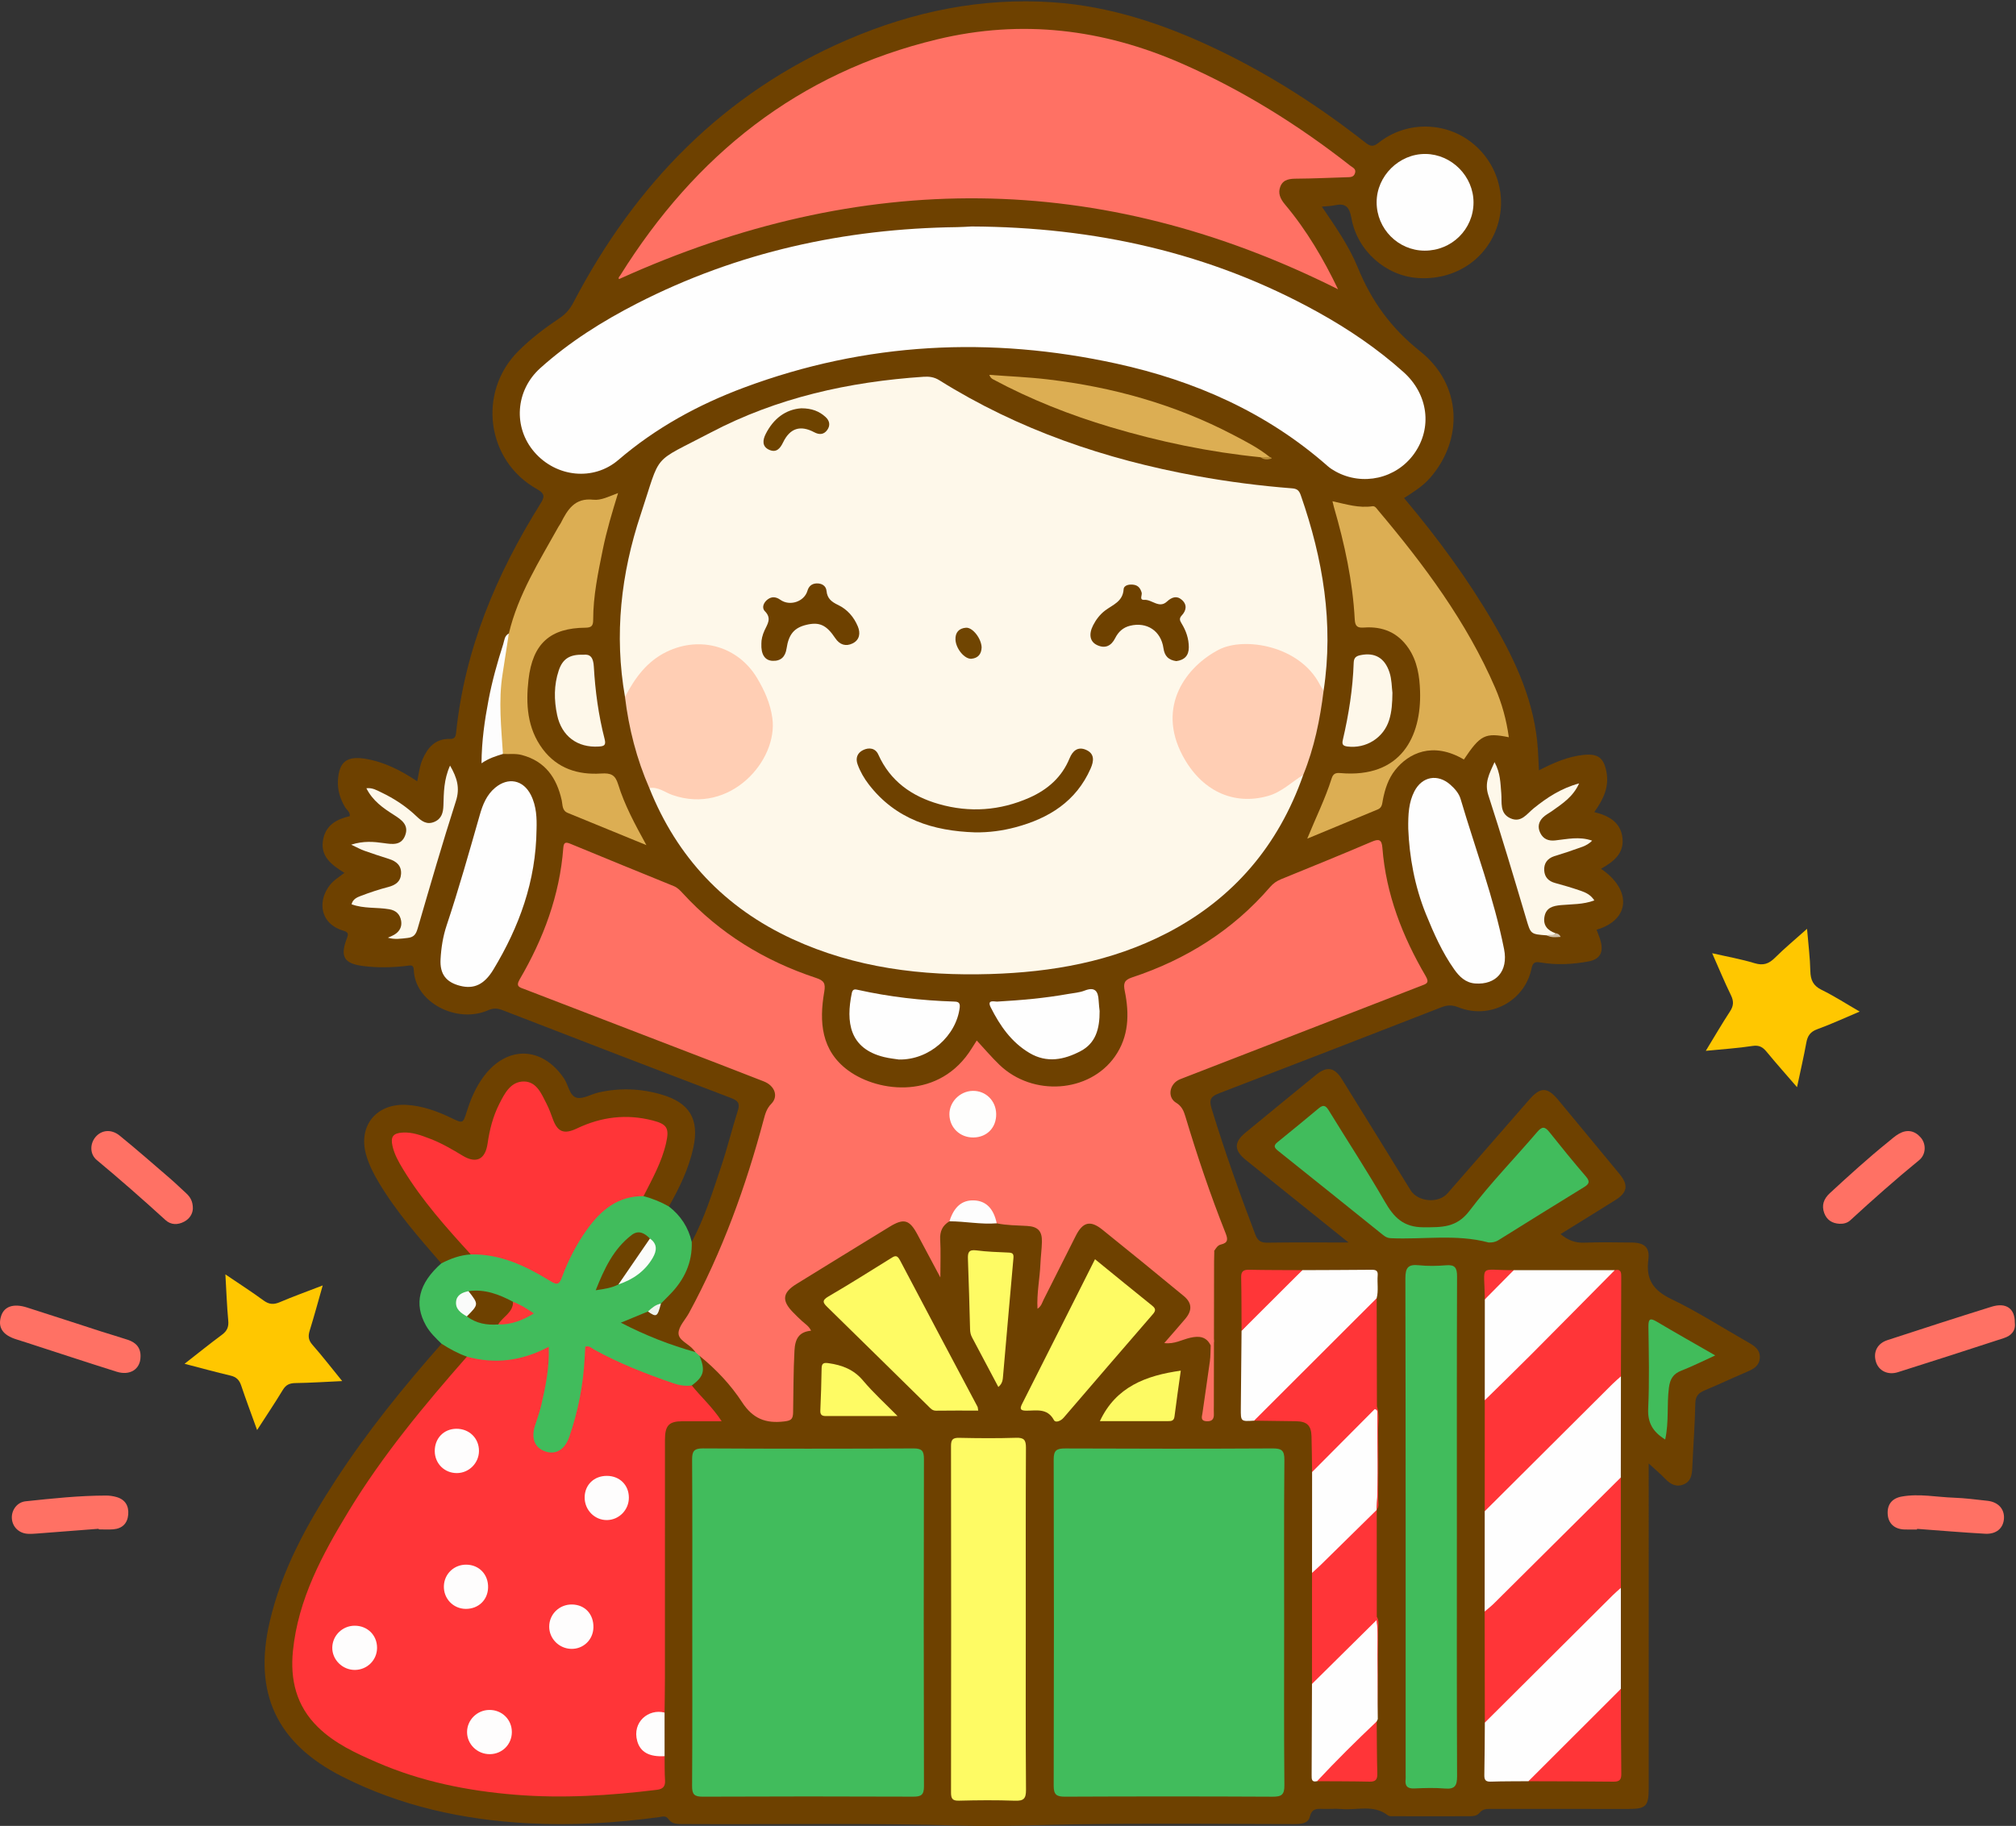
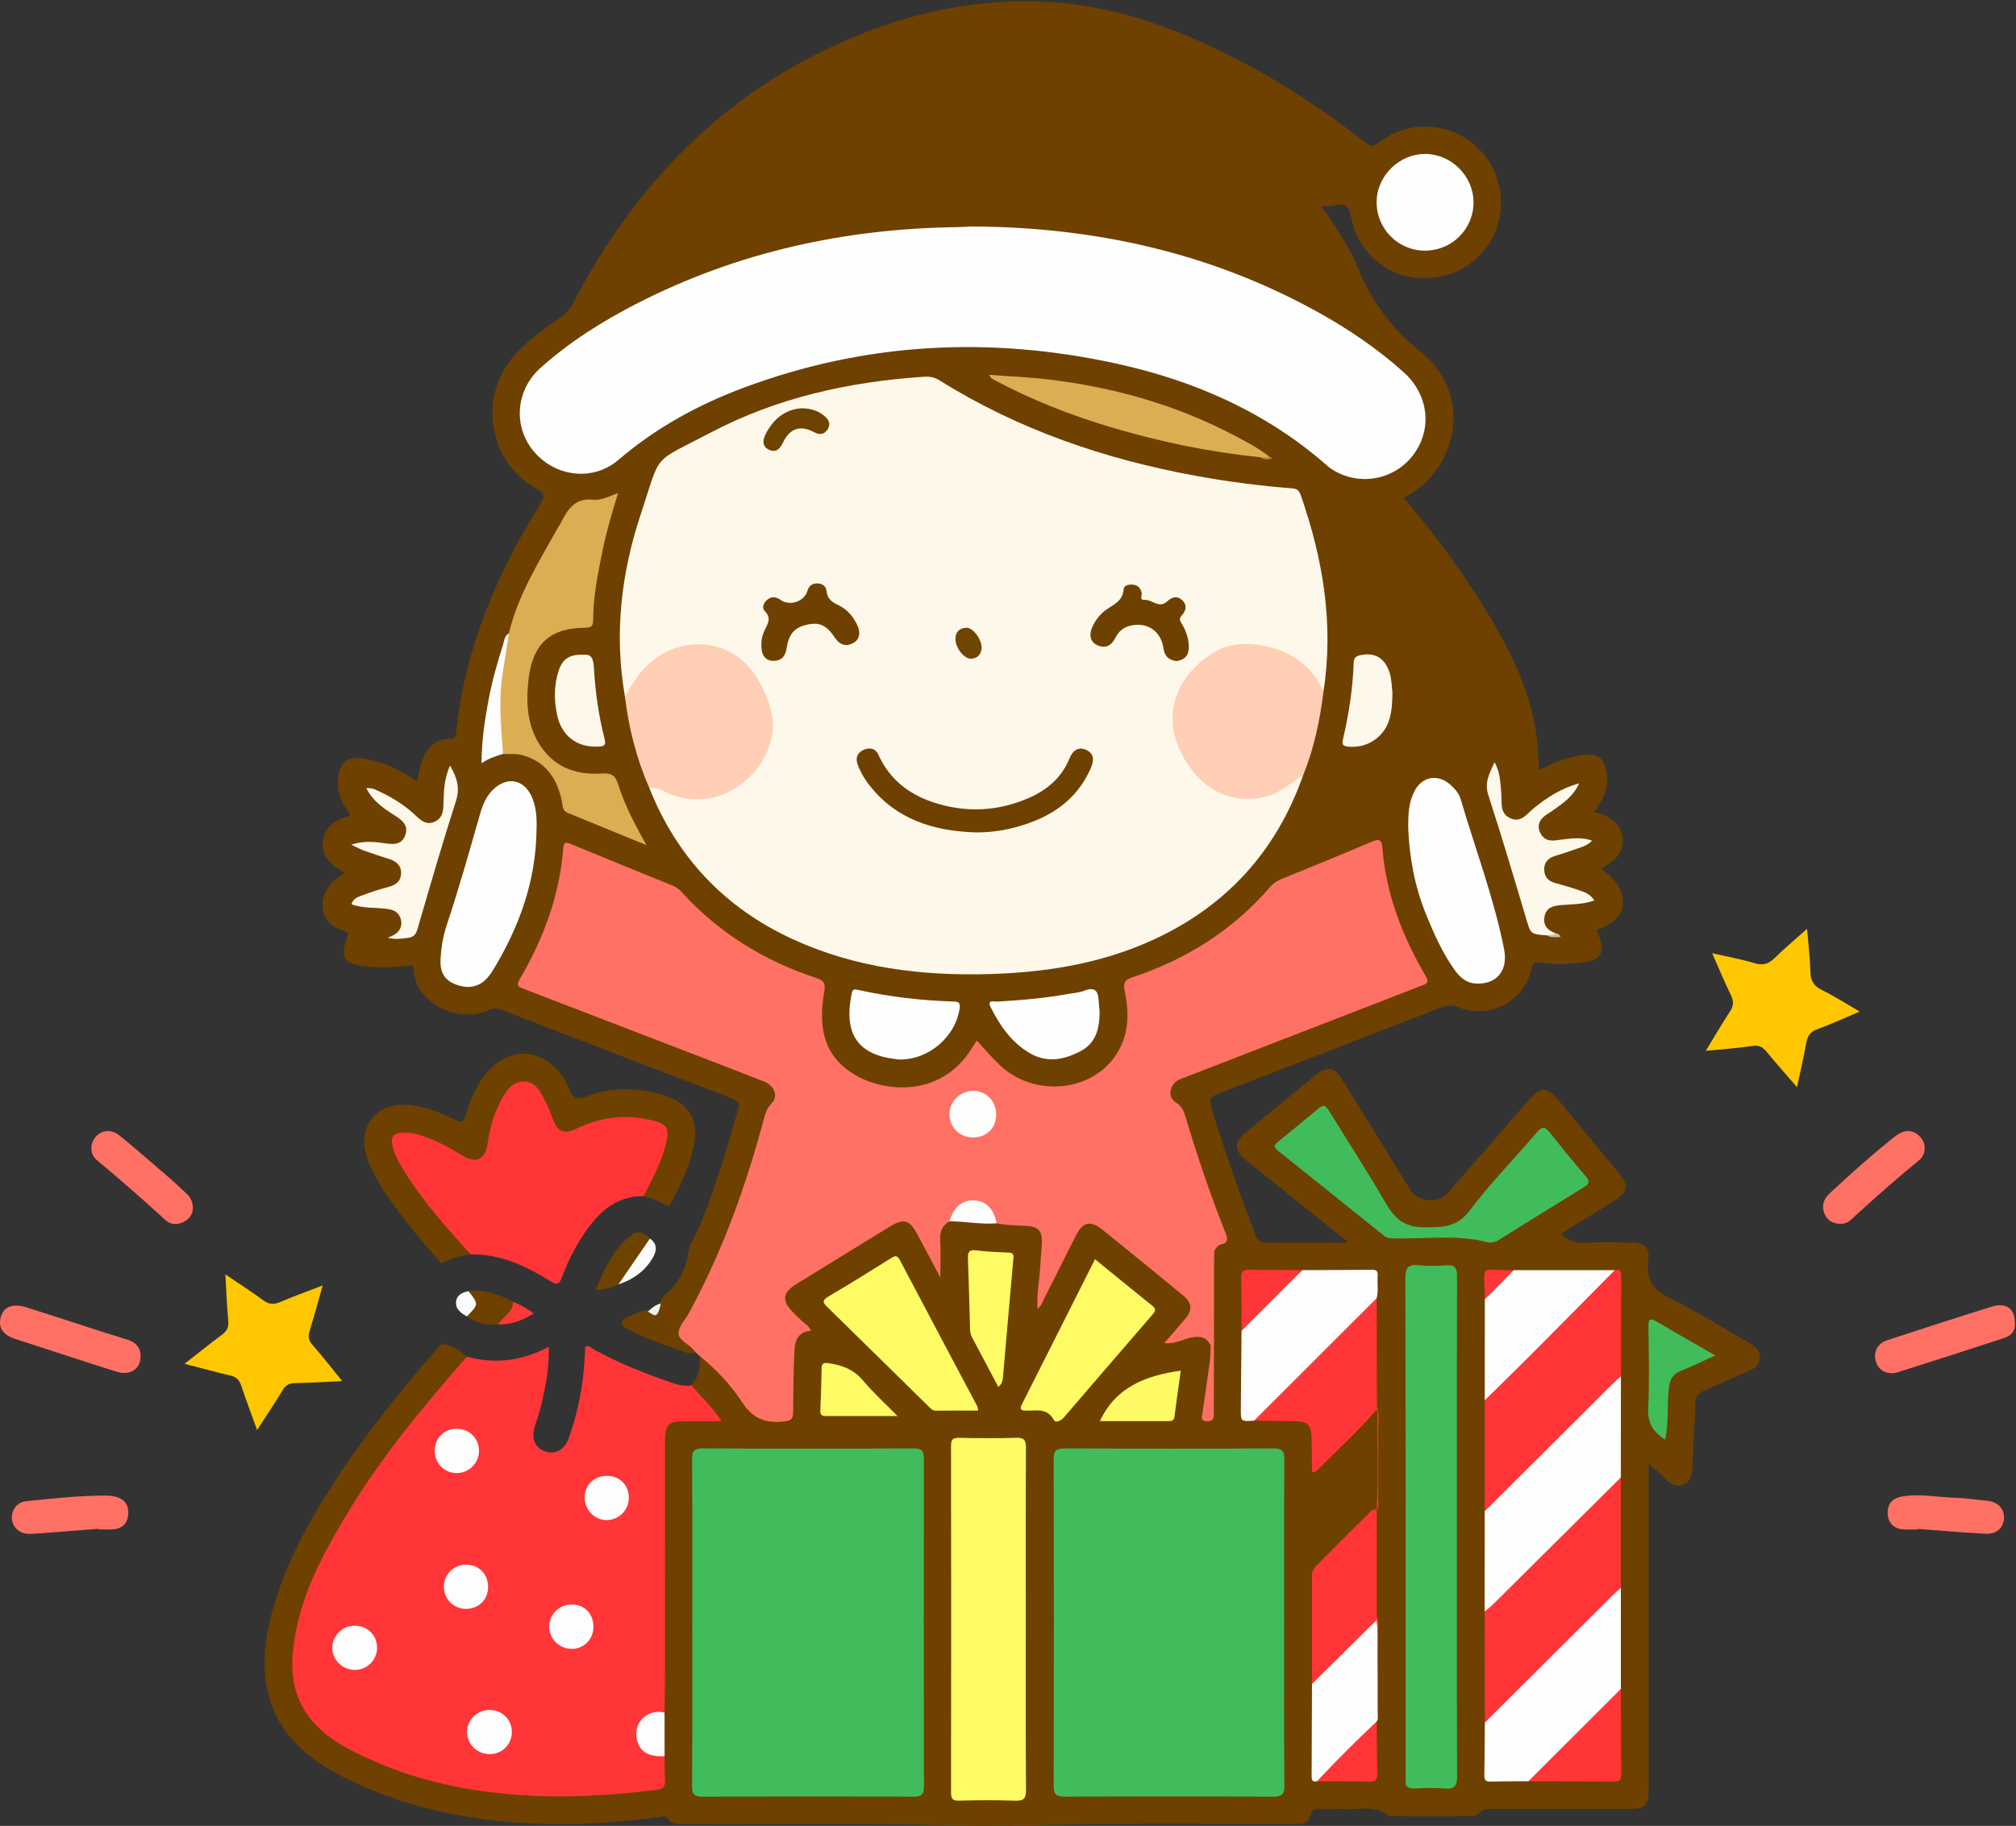
<svg xmlns="http://www.w3.org/2000/svg" version="1.1" viewBox="0 0 957 867">
  <rect x="0" y="0" width="957" height="867" fill="#333333" stroke="none" />
  <defs>
    <clipPath id="b">
      <path d="m0.06 0.623h956.45v866.38h-956.45z" />
    </clipPath>
    <clipPath id="a">
      <path d="m0.06 0.623h956.45v866.38h-956.45z" />
    </clipPath>
  </defs>
  <g clip-path="url(#b)">
    <path d="m328.38 589.7c6.066-11.311 9.831-23.534 13.891-35.617 2.96-8.811 5.167-17.873 7.982-26.737 1.114-3.508 0.027-4.74-3.258-5.99-36.167-13.764-72.275-27.684-108.36-41.673-2.491-0.965-4.402-1.09-6.948 0.025-14.812 6.482-34.69-3.686-35.261-19.106-0.098-2.665-1.449-2.223-3.299-1.997-6.967 0.853-13.99 0.975-20.94 0.066-8.908-1.165-10.792-4.474-7.589-12.948 0.798-2.112 0.968-3.038-1.588-3.797-13.361-3.967-11.96-18.155-3.433-24.546 1.195-0.896 2.398-1.784 3.922-2.918-6.089-3.803-11.871-7.914-10.01-16.308 1.46-6.585 6.54-9.215 12.548-10.632 0.23-1.981-1.447-2.911-2.249-4.268-2.347-3.972-3.651-8.172-3.361-12.83 0.534-8.6 4.169-11.519 12.722-10.174 9.039 1.422 16.994 5.456 24.9 10.724 0.792-3.745 1.127-7.169 2.489-10.318 2.482-5.741 6.12-9.972 12.991-9.789 2.212 0.059 2.773-0.912 2.98-2.925 4.07-39.56 19.037-75.144 39.884-108.53 2.087-3.343 2.612-4.881-1.626-7.258-23.891-13.403-28.159-45.87-8.841-65.324 6.003-6.044 12.797-11.161 19.863-15.888 2.851-1.908 4.828-4.294 6.426-7.352 29.395-56.229 71.32-99.485 130.27-124.82 31.01-13.326 63.37-19.992 97.242-17.694 27.777 1.884 53.628 10.682 78.537 22.638 25.007 12.002 48.167 26.948 69.961 44.04 2.321 1.82 3.686 2.024 6.18 0.042 12.58-9.997 30.395-10.222 43.189-0.874 13.16 9.614 18.323 26.615 12.7 41.808-5.66 15.291-20.475 24.491-37.456 23.26-15.017-1.089-28.548-12.877-31.314-28.399-0.985-5.525-2.91-7.251-8.099-6.094-1.762 0.392-3.613 0.386-5.946 0.614 6.43 9.457 12.884 18.642 17.069 28.916 6.49 15.931 15.799 28.811 29.62 39.797 19.798 15.737 20.706 41.859 4.593 60.195-3.449 3.924-7.838 6.597-12.252 9.483 15.77 18.727 30.161 38.272 42.431 59.325 10.891 18.688 19.69 38.119 21.098 60.135 0.2 3.126 0.316 6.257 0.492 9.8 6.907-3.532 13.68-6.562 21.257-7.32 6.728-0.674 9.463 1.295 10.772 7.962 1.438 7.325-1.532 13.309-5.759 19.202 6.975 1.684 12.618 4.875 13.398 12.418 0.766 7.407-4.489 11.254-10.202 14.497 14.633 9.916 14.026 24.212-2.107 28.926 0.667 1.858 1.488 3.69 1.983 5.606 1.371 5.297-0.483 8.471-5.831 9.463-7.565 1.402-15.205 1.783-22.844 0.48-2.443-0.416-3.573-0.091-4.191 2.906-3.206 15.555-19.814 24.336-34.691 18.391-2.887-1.154-5.193-1.137-8.002-0.043-35.125 13.688-70.269 27.326-105.47 40.817-3.913 1.499-5.086 2.791-3.688 7.354 6.186 20.184 13.231 40.047 20.735 59.767 1.146 3.013 2.641 3.909 5.783 3.861 12.406-0.192 24.817-0.079 38.477-0.079-13.286-10.673-25.557-20.53-37.828-30.388-3.635-2.921-7.268-5.845-10.9-8.77-5.636-4.54-5.761-8.414-0.263-12.949 11.176-9.217 22.393-18.385 33.623-27.537 5.116-4.169 8.698-3.579 12.265 2.162 10.884 17.514 21.696 35.074 32.528 52.621 3.467 5.618 13.226 6.484 17.581 1.497 12.923-14.797 25.808-29.627 38.735-44.421 5.468-6.257 8.687-6.124 13.997 0.319 9.637 11.695 19.362 23.317 28.971 35.034 4.252 5.184 3.645 8.715-1.971 12.243-8.552 5.37-17.153 10.661-26.083 16.204 3.586 2.989 6.981 4.227 11.202 4.065 7.487-0.287 14.994-0.129 22.491-0.064 6.014 0.052 8.752 2.238 7.979 8.1-1.242 9.416 2.284 14.596 10.848 18.713 12.56 6.038 24.359 13.655 36.504 20.56 2.996 1.704 5.848 3.519 5.548 7.513-0.277 3.692-3 5.203-6.073 6.505-6.735 2.852-13.349 5.991-20.095 8.815-2.882 1.206-4.366 2.666-4.441 6.151-0.219 10.144-0.983 20.274-1.434 30.414-0.147 3.306-0.526 6.499-3.923 7.999-3.529 1.559-6.366 0.106-8.903-2.544-2.238-2.338-4.741-4.422-7.869-7.302v5.919c0 49.489 2e-3 98.978-3e-3 148.47 0 8.293-1.333 9.638-9.484 9.639-21.662 3e-3 -43.324 8e-3 -64.986-9e-3 -2.163-1e-3 -4.219-0.165-5.844 1.863-1.365 1.703-3.6 1.596-5.578 1.604-11.664 0.044-23.328 0.028-34.992 2e-3 -0.99-2e-3 -2.255 0.121-2.927-0.407-6.783-5.327-14.665-2.335-22.041-3.007-2.975-0.271-5.998 0.044-8.993-0.07-2.903-0.11-5.078-0.117-6.018 3.742-0.802 3.292-4.328 3.486-7.515 3.481-34.659-0.056-69.323-0.389-103.98 0.112-17.782 0.257-35.577 1.113-53.347 0.599-44.282-1.278-88.566-0.477-132.85-0.729-2.553-0.015-5.118 0.051-6.746-2.326-1.258-1.837-2.876-1.189-4.47-0.971-20.673 2.821-41.436 4.046-62.279 2.923-30.874-1.664-60.545-8.136-88.333-22.272-30.848-15.693-42.104-39.532-34.252-73.366 5.729-24.689 17.75-46.451 31.417-67.438 14.93-22.927 32.099-44.121 50.178-64.606 4.76 0.832 8.9 2.852 12.255 6.388-0.802 3.228-3.226 5.4-5.275 7.741-21.424 24.463-41.428 49.962-57.207 78.523-9.137 16.539-16.889 33.581-18.893 52.726-1.892 18.078 4.159 32.456 19.692 42.16 19.923 12.448 41.901 19.351 65.002 22.92 20.626 3.187 41.315 4.051 62.151 2.273 7.289-0.622 14.559-1.339 21.836-2.051 3.835-0.376 5.226-2.15 5.056-5.816-0.154-3.321-3e-3 -6.656-0.145-9.99-0.1-6.63-0.161-13.253 1e-3 -19.875-0.143-42.8-0.081-85.6-0.027-128.4 0.011-8.733 2.629-11.073 11.475-11.245 4.248-0.082 8.548 0.471 13.194-0.472-2.879-5.485-7.759-8.787-10.512-13.681-0.182-0.624-0.437-1.455 2e-3 -1.865 3.95-3.699 3.86-8.591 4.094-13.397 2.685-0.802 3.979 1.34 5.349 2.814 6.572 7.069 13.126 14.159 18.891 21.933 3.301 4.451 11.391 6.601 16.574 4.657 2.324-0.871 2.059-2.794 2.075-4.572 0.06-6.662 0.038-13.325 0.016-19.987-9e-3 -2.841 0.224-5.642 0.738-8.443 1.126-6.134 1.096-6.168 6.225-9.827-1.772-2.21-4.2-3.697-6.115-5.692-6.314-6.581-5.915-11.723 1.851-16.655 9.698-6.159 19.539-12.099 29.344-18.09 4.974-3.039 9.848-6.242 14.897-9.157 6.269-3.622 10.776-2.525 14.117 3.749 3.033 5.696 5.907 11.481 8.982 16.724-0.045-4.159 0.044-8.804-0.054-13.444-0.097-4.556 1.612-7.73 6.149-9.086 7.123-0.629 14.166 1.174 21.278 0.662 4.96 0.397 9.889 1.082 14.893 1.237 5.592 0.173 8.081 2.97 8.27 8.538 0.332 9.84-1.554 19.508-2.129 28.637 5.003-10.528 10.503-21.574 16.249-32.49 3.347-6.358 7.99-7.303 13.992-2.759 10.346 7.835 20.156 16.348 30.224 24.536 2.839 2.308 5.793 4.491 8.463 6.996 4.554 4.271 4.841 8.42 0.729 13.096-2.525 2.872-4.748 6.006-7.999 9.078 4.272-0.813 7.807-2.407 11.608-2.652 5.078-0.326 7.244 1.25 8.552 6.154 0.504 10.769-2.418 21.298-2.811 32.999 2.954-2.484 2.236-4.92 2.296-7.038 0.596-21.285 0.038-42.574 0.15-63.861 0.013-2.329-0.091-4.662 0.143-6.981 0.29-1.917 1.201-3.659 2.888-4.449 3.417-1.6 2.754-3.747 1.663-6.527-6.454-16.443-12.12-33.161-17.229-50.072-0.95-3.146-1.694-6.353-4.348-8.818-5.794-5.383-4.476-11.602 3.081-14.626 10.051-4.022 20.164-7.895 30.268-11.784 27.048-10.41 54.041-20.964 81.106-31.329 3.435-1.315 3.303-2.649 1.702-5.449-10.196-17.831-17.181-36.77-19.33-57.336-0.459-4.385-1.025-4.668-4.967-3.033-13.231 5.49-26.514 10.853-39.733 16.37-2.644 1.103-5.134 2.377-7.034 4.601-17.233 20.164-38.948 33.587-63.812 42.174-3.506 1.21-4.733 2.919-3.976 6.628 1.626 7.958 1.326 15.859-1.486 23.599-2.232 6.142-5.74 11.317-11.281 14.839-16.428 10.441-35.229 10.433-49.819-4.112-1.533-1.529-3.139-2.994-4.569-4.617-4.651-5.28-4.265-5.048-8.361 0.713-16.094 22.637-51.099 18.358-63.979 1.89-3.812-4.874-6.176-10.343-6.638-16.434-0.402-5.297-0.825-10.721 0.36-15.935 0.832-3.661-0.352-4.974-3.674-6.069-15.941-5.255-30.655-12.909-44.079-23.044-6.411-4.841-12.121-10.415-17.686-16.159-2.36-2.436-5.042-4.238-8.216-5.503-13.924-5.554-27.798-11.234-41.618-17.045-5.091-2.14-5.368-2.101-6.004 3.09-2.447 19.974-9.148 38.479-18.804 56.026-2.572 4.676-2.459 4.823 2.42 6.715 35.407 13.734 70.822 27.447 106.3 41.008 1.713 0.655 3.434 1.284 5.059 2.141 5.634 2.97 6.986 7.578 3.311 12.768-2.822 3.986-3.418 8.649-4.68 13.077-7.969 27.944-17.814 55.146-31.264 80.97-1.541 2.959-3.115 5.902-4.918 8.694-2.222 3.441-2.383 6.33 1.074 9.138 1.444 1.173 3.253 2.533 2.594 4.975-1.267 0.818-2.588 0.482-3.835 0.051-9.249-3.193-18.57-6.213-27.231-10.871-1.425-0.767-3.334-1.377-3.283-3.349 0.053-2.046 2.054-2.429 3.563-2.949 2.658-0.915 5.044-2.57 7.904-2.915 3.699 1.425 5.502-0.424 6.439-3.758 0.747-1.296 1.585-2.541 2.697-3.536 6.289-5.627 10.047-12.573 11.15-20.964 0.191-1.45 0.316-2.983 1.406-4.157" fill="#6E4100" />
  </g>
-   <path d="m332.1 643.83c2.788 6.984 2.072 9.706-3.694 14.036-2.524 2.269-5.373 1.415-8.026 0.565-12.542-4.018-24.781-8.807-36.445-14.965-4.617-2.437-4.739-2.362-5.057 2.789-0.742 12.027-3.151 23.74-6.919 35.178-0.365 1.107-0.814 2.186-1.345 3.225-2.639 5.162-7.563 7.428-12.357 5.694-4.934-1.784-7.652-7.154-5.789-12.693 3.314-9.849 5.194-19.957 6.406-30.228 0.58-4.921 0.081-5.346-4.595-3.501-8.747 3.452-17.773 4.184-26.994 2.832-2.055-0.301-4.425-0.305-5.652-2.588-4.271-1.532-8.223-3.691-12.035-6.123-2.738-2.667-5.504-5.281-7.414-8.685-5.774-10.289-3.412-19.981 7.283-29.471 3.474-4.683 8.7-4.773 13.773-5.274 13.432-0.9 24.858 4.88 36.2 10.916 5.024 2.673 4.963 2.681 7.383-2.71 4.024-8.96 8.358-17.771 15.066-25.092 6.291-6.867 13.747-11.459 23.549-10.831 4.423 1.181 9.116 1.823 12.079 5.963 5.607 4.325 9.252 9.917 10.853 16.826 0.32 9.813-3.498 17.922-10.23 24.828-1.461 1.499-2.939 2.983-4.409 4.474-1.609 1.992-3.609 3.339-6.178 3.75-3.932 1.627-7.863 3.255-12.823 5.308 11.909 6.157 23.402 10.614 35.353 13.957 1.162 0.064 1.804 0.705 2.017 1.82" fill="#41BC5C" />
  <path d="m223.49 595.64c-5.014 0.295-9.605 1.98-14.016 4.261-10.563-12.179-21.207-24.291-29.536-38.2-2.57-4.292-4.863-8.721-6.193-13.545-3.768-13.66 4.997-24.302 19.171-23.52 7.624 0.421 14.581 2.971 21.352 6.232 5.507 2.652 5.506 2.652 7.275-2.977 1.902-6.05 4.355-11.834 8.208-16.937 11.064-14.652 27.657-14.121 37.981 1.101 2.099 3.096 2.592 8.212 5.941 9.146 3.018 0.843 6.904-1.658 10.457-2.462 10.084-2.281 20.105-1.899 30.026 1.018 13.197 3.88 17.908 11.685 14.972 25.213-2.166 9.985-6.617 19.066-11.604 27.902-3.794-2.166-7.81-3.785-12.03-4.904-0.814-2.576 0.911-4.46 1.895-6.478 2.996-6.14 5.997-12.272 7.382-19.021 1.238-6.028 0.098-7.847-5.824-9.282-11.575-2.803-22.753-1.425-33.602 3.313-8.245 3.601-11.162 2.38-14.56-5.965-1.441-3.539-2.712-7.147-4.968-10.311-4.907-6.881-9.352-6.985-14.606-0.254-4.107 5.261-5.866 11.504-7.4 17.829-0.589 2.425-0.744 4.948-1.391 7.352-1.633 6.061-6.921 8.357-12.364 5.278-6.516-3.686-12.904-7.591-20.134-9.815-2.564-0.789-5.12-1.462-7.825-1.324-4.277 0.218-5.406 1.611-4.092 5.756 2.034 6.414 5.69 12.016 9.57 17.427 7.178 10.013 15.155 19.386 23.352 28.574 1.186 1.33 2.831 2.438 2.563 4.593" fill="#6E4100" />
  <path d="m853.05 516.22c-5.197-6.021-9.919-11.32-14.425-16.795-1.84-2.236-3.543-3.256-6.701-2.773-7.035 1.078-14.167 1.525-22.183 2.321 4.067-6.67 7.625-12.8 11.499-18.724 1.744-2.665 1.834-4.847 0.432-7.712-3.044-6.223-5.685-12.643-8.904-19.916 7.321 1.675 13.829 2.811 20.1 4.723 4.075 1.242 6.758 0.366 9.666-2.528 4.564-4.542 9.549-8.663 15.273-13.783 0.613 7.373 1.427 13.706 1.568 20.054 0.095 4.284 1.357 6.988 5.411 8.966 5.934 2.895 11.512 6.521 18.004 10.276-7.193 3.035-13.563 5.993-20.139 8.384-3.295 1.198-4.59 3.136-5.182 6.37-1.239 6.779-2.8 13.5-4.419 21.137" fill="#FFC700" />
  <g clip-path="url(#a)">
    <path d="m87.604 647.57c6.502-5.075 12.033-9.549 17.747-13.776 2.407-1.781 3.286-3.688 3.002-6.717-0.645-6.879-0.882-13.796-1.359-21.954 6.731 4.564 12.549 8.293 18.108 12.374 2.607 1.913 4.795 2.065 7.72 0.815 6.338-2.709 12.838-5.038 20.368-7.945-2.245 7.87-4.073 14.696-6.174 21.438-0.822 2.637-0.644 4.539 1.292 6.742 4.706 5.352 9.07 11.005 14.138 17.232-7.83 0.361-15.002 0.845-22.18 0.944-2.808 0.038-4.545 0.823-6.034 3.285-3.765 6.229-7.834 12.275-12.185 19.02-2.706-7.511-5.261-14.283-7.557-21.142-0.881-2.634-2.299-4.058-5.038-4.703-6.945-1.635-13.829-3.532-21.848-5.613" fill="#FFC700" />
    <path d="m956.45 628.12c0.455 3.816-1.724 6.113-5.217 7.252-16.733 5.455-33.471 10.898-50.259 16.179-4.91 1.545-9.194-0.714-10.473-4.962-1.376-4.571 0.643-8.675 5.452-10.248 16.418-5.37 32.85-10.7 49.34-15.841 7.042-2.195 11.212 0.772 11.157 7.62" fill="#FF7164" />
    <path d="m66.706 644.28c-0.084 5.855-4.97 9.057-11.365 7.046-14.261-4.483-28.454-9.184-42.674-13.794-1.58-0.512-3.157-1.028-4.745-1.511-6.692-2.032-9.144-5.767-7.357-11.233 1.455-4.449 5.853-5.983 12.163-3.981 11.881 3.771 23.719 7.68 35.583 11.504 4.11 1.325 8.266 2.503 12.363 3.865 3.846 1.279 6.222 3.766 6.032 8.104" fill="#FF7164" />
  </g>
  <path d="m91.552 573.9c-0.109 2.332-1.361 4.712-4.112 6.181-3.106 1.659-6.343 1.564-8.86-0.731-10.683-9.741-21.528-19.283-32.646-28.528-3.314-2.756-3.297-7.599-0.693-10.808 2.816-3.469 7.539-4.065 11.575-0.781 8.115 6.603 15.984 13.509 23.909 20.342 2.641 2.277 5.14 4.718 7.71 7.078 1.916 1.759 3.148 3.84 3.117 7.247" fill="#FF7164" />
  <path d="m873.24 581.09c-3.492-0.17-6.067-1.798-7.275-5.094-1.35-3.681-0.228-6.772 2.628-9.409 9.036-8.344 18.132-16.617 27.704-24.349 1.679-1.356 3.297-2.853 5.158-3.907 3.824-2.165 7.435-1.517 10.31 1.781 2.704 3.101 2.553 8.084-0.769 10.796-11.205 9.15-22.007 18.745-32.654 28.528-1.378 1.266-3.188 1.748-5.102 1.654" fill="#FF7164" />
  <path d="m910.03 726.26c-1.992 0-3.986 0.049-5.977-0.01-4.713-0.141-7.652-2.83-7.955-7.211-0.317-4.567 1.955-7.576 6.615-8.423 8.301-1.507 16.562 0.262 24.838 0.541 5.299 0.178 10.583 0.889 15.862 1.464 5.128 0.559 8.166 3.89 7.871 8.447-0.295 4.567-3.608 7.502-8.954 7.202-10.772-0.606-21.528-1.527-32.29-2.319-3e-3 0.103-7e-3 0.206-0.01 0.309" fill="#FF7164" />
  <path d="m46.851 725.91c-9.765 0.757-19.529 1.522-29.295 2.261-1.489 0.112-2.995 0.221-4.479 0.121-4.15-0.281-7.197-3.323-7.449-7.299-0.248-3.918 2.47-7.701 6.514-8.132 12.706-1.355 25.425-2.704 38.227-2.727 1.641-3e-3 3.334 0.253 4.916 0.698 4.139 1.165 5.917 4.184 5.588 8.293-0.336 4.199-2.807 6.673-7.041 7.039-2.306 0.2-4.644 0.036-6.968 0.036-4e-3 -0.097-9e-3 -0.193-0.013-0.29" fill="#FF7164" />
  <path d="m618.65 367.96c-11.748 33.526-33.151 58.785-64.764 75.133-26.259 13.579-54.614 18.534-83.82 19.411-32.431 0.974-64.12-2.891-93.917-16.624-32.114-14.801-54.756-38.792-67.901-71.672 1.884-1.547 1.933-1.66 4.674-0.472 7 3.033 14.25 4.296 21.892 4.016 4.671-0.171 9.105-1.147 12.677-3.921 10.564-8.2 19.656-17.598 17.622-32.482-1.819-13.314-7.839-24.352-20.131-30.969-12.385-6.667-30.031-2.357-39.667 9.49-1.89 2.324-3.59 4.779-5.025 7.433-0.814 1.506-1.215 3.605-3.602 3.614-5.182-29.528-1.913-58.478 7.443-86.614 9.989-30.04 4.645-23.872 33.258-38.918 31.477-16.552 65.652-24.112 101.02-26.484 2.683-0.18 5.036 0.107 7.526 1.667 37.558 23.526 78.691 37.524 122.08 45.438 15.062 2.747 30.234 4.702 45.492 5.884 2.583 0.2 3.332 1.415 4.033 3.43 10.474 30.077 15.64 60.765 10.781 92.624-2.315-0.054-2.824-2.116-3.763-3.558-9.184-14.094-22.833-18.155-38.585-16.752-14.556 1.297-33.955 23.378-26.476 42.757 2.797 7.246 6.009 14.156 11.826 19.435 11.249 10.207 26.778 10.855 39.611 1.987 2.356-1.627 4.215-4.452 7.718-3.853" fill="#FEF8EA" />
  <path d="m332.1 643.83c-0.675-0.608-1.351-1.217-2.022-1.822-0.305-0.388-0.611-0.782-0.927-1.168-2.285-2.791-7.108-4.415-7.051-7.833 0.053-3.218 3.236-6.365 4.978-9.578 15.788-29.118 26.983-60.009 35.481-91.943 0.711-2.67 1.398-5.161 3.601-7.393 3.455-3.501 1.649-8.552-3.562-10.604-14.234-5.608-28.533-11.051-42.81-16.551-23.589-9.088-47.179-18.174-70.775-27.246-2.232-0.858-4.375-1.15-2.324-4.66 11.292-19.328 19.002-39.914 20.71-62.439 0.212-2.797 1.234-2.827 3.471-1.9 16.288 6.744 32.609 13.409 48.943 20.041 1.797 0.73 3.013 2.024 4.249 3.37 17.511 19.086 38.88 32.162 63.343 40.249 3.769 1.246 4.557 2.591 3.867 6.585-2.464 14.251-1.481 27.948 11.416 37.382 14.503 10.608 43.547 13.914 58.657-10.613 0.69-1.121 1.409-2.224 2.315-3.652 3.709 3.993 7.073 7.996 10.828 11.59 15.823 15.146 42.593 13.251 54.721-3.931 6.707-9.502 6.943-20.281 4.717-31.147-0.758-3.703-0.2-5.254 3.502-6.479 25.644-8.488 47.805-22.397 65.546-42.977 1.454-1.686 3.139-2.823 5.212-3.666 14.326-5.831 28.656-11.659 42.88-17.734 3.518-1.502 4.852-1.153 5.162 2.873 1.701 22.022 9.519 42.047 20.557 60.909 1.965 3.359 0.171 3.69-2.171 4.596-37.537 14.515-75.056 29.074-112.57 43.636-1.232 0.478-2.55 0.912-3.585 1.689-3.587 2.692-3.915 7.921-0.202 10.17 2.777 1.682 3.654 3.898 4.474 6.628 5.596 18.64 11.799 37.08 18.993 55.166 1.195 3.003 1.379 4.738-2.227 5.571-1.508 0.349-2.317 1.819-3.156 3.07-0.799 13.392-0.088 26.799-0.428 40.193-0.039 1.527 1.265 3.66-1.194 4.658-2.064-4.32-5.564-4.604-9.696-3.672-3.924 0.886-7.588 3.15-12.344 2.532 3.537-4.076 6.823-7.774 10.007-11.556 3.35-3.981 3.177-7.552-0.78-10.814-12.825-10.572-25.682-21.109-38.646-31.51-5.688-4.564-9.26-3.62-12.585 2.944-5.107 10.08-10.129 20.203-15.247 30.277-0.717 1.411-1.048 3.12-2.932 4.366-0.411-7.396 1.103-14.343 1.392-21.349 0.143-3.483 0.633-6.954 0.711-10.435 0.114-5.114-1.876-7.244-7.077-7.544-4.81-0.278-9.638-0.256-14.384-1.244-1.17-0.793-1.556-2.064-2.086-3.28-1.662-3.815-4.591-6.13-8.754-6.255-4.096-0.123-7.367 1.644-9.199 5.513-0.575 1.215-1.187 2.36-2.393 3.063-3.312 1.979-4.623 4.77-4.396 8.723 0.312 5.439 0.078 10.91 0.078 17.937-4.036-7.564-7.433-13.896-10.797-20.246-3.83-7.227-6.479-8.008-13.355-3.791-14.744 9.042-29.491 18.077-44.198 27.178-6.648 4.114-7.034 7.894-1.541 13.459 1.403 1.421 2.807 2.847 4.292 4.177 1.471 1.318 3.216 2.357 4.228 4.515-5.826 0.563-7.585 3.914-7.882 9.471-0.526 9.806-0.464 19.611-0.643 29.412-0.061 3.372-1.26 3.851-4.337 4.214-8.679 1.025-14.79-1.311-19.897-9.154-5.389-8.277-12.355-15.635-20.154-21.971" fill="#FF7164" />
  <path d="m221.64 644.18c13.266 3.639 25.994 2.107 38.853-4.682 0.348 9.812-1.456 18.64-3.485 27.42-0.783 3.39-1.97 6.69-3.038 10.01-1.937 6.017-0.15 10.553 4.884 12.255 4.974 1.682 9.243-0.786 11.343-6.817 4.235-12.161 6.66-24.693 7.343-37.557 0.096-1.8 0.198-3.6 0.296-5.379 1.893-0.607 2.963 0.712 4.194 1.391 11.979 6.612 24.666 11.546 37.566 15.989 2.873 0.989 5.789 1.462 8.818 1.063 4.409 5.511 9.79 10.237 14.154 16.967-6.749 0-12.673-0.025-18.596 6e-3 -6.455 0.034-8.312 1.99-8.315 8.902-0.018 37.653-2e-3 75.305-0.017 112.96-2e-3 5.495-0.111 10.989-0.171 16.484-1.678 1.289-3.808 0.965-5.677 1.59-3.908 1.307-6.709 5.12-6.528 8.987 0.183 3.933 3.212 7.646 7.068 8.63 1.733 0.443 3.689 0.099 5.15 1.485 0.055 3.826-0.041 7.661 0.213 11.474 0.199 2.995-1.095 4.161-3.905 4.505-22.315 2.737-44.636 4.165-67.145 2.338-22.705-1.842-44.737-6.275-65.672-15.36-10.058-4.365-20.061-8.936-28.097-16.808-10.223-10.015-13.19-22.438-11.822-36.09 2.474-24.688 13.987-45.89 26.56-66.573 16.044-26.394 35.709-50.047 56.026-73.187" fill="#FF3538" />
  <path d="m461.28 107.54c58.023 0.271 113.15 12.307 164.22 40.614 14.587 8.084 28.365 17.394 40.797 28.559 11.731 10.535 13.719 26.491 5.018 38.702-8.463 11.878-24.524 15.523-37.327 8.438-1.301-0.72-2.591-1.534-3.702-2.513-28.922-25.491-63.07-40.547-100.26-48.682-59.882-13.099-119-10.165-176.73 11.34-21.777 8.112-41.962 19.14-59.751 34.395-11.816 10.134-29.476 8.236-39.839-3.687-10.191-11.724-9.112-29.248 2.779-39.923 13.821-12.408 29.436-22.246 45.918-30.689 47.676-24.422 98.55-35.543 151.9-36.245 2.323-0.03 4.644-0.203 6.967-0.309" fill="#FEFEFE" />
-   <path d="m635.19 137.36c-113.11-56.715-226.7-56.799-341.32-4.843-0.555-0.607 0.254-1.269 0.627-1.866 35.567-56.92 84.335-96.104 150.46-111.98 40.005-9.608 78.55-4.923 116 11.476 28.849 12.633 55.306 29.153 80.037 48.547 1.123 0.881 2.813 1.436 2.265 3.415-0.588 2.123-2.319 2.008-4.019 2.056-7.814 0.222-15.625 0.622-23.439 0.667-3.372 0.02-6.567 0.194-7.983 3.667-1.306 3.203-0.071 5.922 2.196 8.619 10.296 12.248 18.299 25.946 25.171 40.247" fill="#FF7164" />
  <path d="m328.63 770.13c0-25.65 0.079-51.3-0.083-76.948-0.025-3.963 0.78-5.457 5.138-5.433 33.31 0.183 66.622 0.168 99.933 0.011 3.983-0.019 4.989 1.133 4.98 5.037-0.125 51.798-0.133 103.6 0.011 155.4 0.012 4.102-1.329 4.922-5.106 4.908-33.311-0.131-66.623-0.14-99.933 9e-3 -3.946 0.018-5.055-1.075-5.029-5.032 0.172-25.982 0.089-51.965 0.089-77.948" fill="#41BC5C" />
  <path d="m609.59 770.7c0 25.66-0.122 51.321 0.115 76.979 0.042 4.569-1.383 5.47-5.643 5.447-32.824-0.171-65.649-0.159-98.473-0.011-4.023 0.019-5.413-0.907-5.401-5.198 0.145-51.653 0.146-103.31-1e-3 -154.96-0.012-4.31 1.409-5.203 5.415-5.185 32.824 0.146 65.649 0.161 98.472-0.013 4.283-0.023 5.671 0.912 5.63 5.461-0.234 25.825-0.114 51.652-0.114 77.478" fill="#41BC5C" />
  <path d="m486.94 768.93c1e-3 26.987-0.102 53.975 0.106 80.961 0.033 4.265-1.2 5.289-5.287 5.142-8.818-0.319-17.659-0.249-26.482-0.018-3.196 0.083-3.828-0.977-3.823-3.956 0.085-54.807 0.088-109.62-6e-3 -164.42-5e-3 -3.084 0.822-3.976 3.902-3.908 8.991 0.197 17.996 0.263 26.982-0.021 3.808-0.121 4.713 1.067 4.692 4.761-0.155 27.153-0.084 54.307-0.084 81.461" fill="#FEFB64" />
  <path d="m691.58 725.01c0 39.465-0.073 78.931 0.098 118.4 0.02 4.521-1.083 6.237-5.774 5.838-4.795-0.407-9.659-0.26-14.477-0.034-3.354 0.158-4.566-1.174-4.178-4.355 0.08-0.657 0.01-1.331 0.01-1.997 0-78.598 0.051-157.2-0.119-235.79-0.011-5.067 1.235-6.833 6.34-6.297 4.282 0.45 8.673 0.376 12.972 0.013 4.28-0.362 5.229 1.273 5.214 5.334-0.144 39.632-0.086 79.263-0.086 118.9" fill="#41BC5C" />
-   <path d="m620.55 398.22c3.984-9.815 8.529-18.89 11.584-28.597 0.691-2.198 1.856-2.742 4.026-2.549 29.111 2.591 38.611-17.556 37.949-38.801-0.222-7.129-1.288-14.281-5.471-20.461-5.051-7.463-12.261-10.46-21.047-9.838-3.043 0.215-4.31-0.357-4.496-3.882-0.956-18.175-4.819-35.852-9.875-53.291-0.215-0.742-0.374-1.5-0.697-2.804 6.587 1.469 12.622 3.337 18.975 2.384 1.274-0.191 1.993 1.092 2.725 1.961 21.825 25.912 42.002 52.921 55.546 84.281 3.224 7.462 5.353 15.266 6.474 23.435-11.257-2.259-13.491-1.132-21.333 10.575-14.832-8.716-26.28-2.973-32.599 4.983-3.297 4.152-4.854 9.034-5.854 14.14-0.346 1.768-0.306 3.702-2.409 4.572-11.171 4.62-22.333 9.259-33.498 13.892" fill="#DCAE53" />
  <path d="m618.65 367.96c-5.492 3.347-10.148 8.094-16.541 9.934-16.764 4.826-31.996-2.602-40.773-19.21-12.409-23.478 1.93-42.263 17.245-50.198 12.046-6.241 38.384-1.96 47.918 16.529 0.525 1.018 1.21 1.954 1.82 2.929-1.682 13.711-4.439 27.162-9.669 40.016" fill="#FFCEB4" />
  <path d="m296.68 330.92c4.688-8.948 10.369-16.896 19.872-21.476 15.848-7.64 33.852-2.571 42.882 12.589 3.471 5.825 6.238 11.967 7.202 18.929 2.792 20.174-20.062 46.105-47.463 36.522-3.548-1.241-6.753-4.036-10.933-3.272-6.044-13.846-9.745-28.317-11.56-43.292" fill="#FFCEB4" />
  <path d="m241.55 300.8c4.406-18.534 14.502-34.423 23.605-50.772 0.323-0.581 0.764-1.099 1.063-1.69 3.205-6.353 6.608-12.047 15.398-11.057 3.718 0.418 7.424-1.556 11.784-3.171-2.811 9.191-5.427 17.831-7.223 26.675-2.248 11.072-4.597 22.136-4.595 33.503 0 2.699-0.664 3.743-3.634 3.763-16.742 0.115-25.125 7.501-27.069 24.684-1.306 11.538-0.657 23.039 6.727 32.926 6.921 9.267 16.795 12.333 27.7 11.627 4.718-0.305 6.736 0.614 8.125 5.122 3.024 9.811 7.906 18.865 13.411 28.884-13.178-5.4-25.263-10.358-37.352-15.304-2.754-1.126-2.362-3.82-2.837-5.952-2.383-10.695-7.809-18.585-18.969-21.54-2.972-0.787-5.958-0.325-8.935-0.493-3.069-3.884-2.011-8.674-2.374-12.97-1.27-15.032 0.378-29.85 5.175-44.235" fill="#DCAE53" />
  <path d="m766.53 603.11c3.152-0.687 3.083 1.362 3.073 3.512-0.07 15.637-0.105 31.273-0.151 46.91-0.689 1.915-1.846 3.49-3.287 4.928-18.953 18.921-37.869 37.878-56.849 56.772-1.206 1.201-2.24 3.068-4.518 2.362 7e-3 -17.568 0.014-35.137 0.022-52.705 0.581-2.205 2.215-3.649 3.74-5.173 17.603-17.603 35.21-35.202 52.802-52.816 1.536-1.538 3.086-3.017 5.168-3.79" fill="#FF3538" />
  <path d="m704.85 817.96c-0.028-17.579-0.055-35.159-0.083-52.739 0.684-1.566 1.931-2.674 3.104-3.846 18.782-18.769 37.543-37.558 56.347-56.303 1.481-1.476 2.692-3.475 5.178-3.529l0.03 52.425c-1.03 2.13-2.603 3.82-4.261 5.476-18.258 18.225-36.481 36.487-54.76 54.691-1.589 1.583-2.835 3.821-5.555 3.825" fill="#FF3538" />
  <path d="m706.59 589.96c-15.34-4.101-30.989-1.305-46.481-2.031-1.455-0.068-2.49-0.65-3.554-1.506-16.584-13.338-33.171-26.673-49.802-39.952-1.779-1.42-2.44-2.434-0.305-4.15 6.608-5.314 13.142-10.721 19.651-16.154 2.518-2.102 3.601-0.655 4.909 1.477 8.787 14.317 17.997 28.388 26.373 42.94 4.295 7.462 8.834 12.181 18.386 12.166 8.601-0.013 15.643 0.298 21.796-7.825 9.917-13.092 21.469-24.937 32.167-37.449 2.226-2.604 3.579-2.671 5.687-0.025 5.696 7.153 11.462 14.257 17.423 21.188 2.022 2.351 1.562 3.531-0.795 4.981-13.599 8.366-27.173 16.775-40.711 25.239-1.526 0.954-3.059 1.179-4.744 1.101" fill="#41BC5C" />
  <path d="m769.4 701.54c-20.046 19.928-40.087 39.862-60.151 59.773-1.402 1.391-2.982 2.604-4.479 3.902 0.01-15.87 0.018-31.742 0.028-47.618 20.207-20.14 40.41-40.281 60.627-60.407 1.284-1.278 2.684-2.44 4.029-3.656-0.018 16.001-0.036 32.003-0.054 48.006" fill="#FEFEFE" />
  <path d="m704.85 817.96c20.189-20.114 40.375-40.233 60.575-60.337 1.279-1.273 2.665-2.439 4.001-3.655v47.972c-0.927 1.774-2.099 3.342-3.531 4.768-11.881 11.83-23.733 23.69-35.572 35.562-1.422 1.425-2.907 2.717-4.778 3.507-5.965 0.052-11.934 0.01-17.895 0.201-2.455 0.079-3.087-0.847-3.039-3.163 0.173-8.283 0.173-16.569 0.239-24.855" fill="#FEFEFE" />
  <path d="m668.5 393.51c-0.093-6.937 0.24-12.579 2.911-17.768 3.642-7.077 11.044-8.435 17.036-3.169 2.154 1.892 4.112 4.12 4.909 6.827 6.988 23.726 15.804 46.943 20.628 71.265 2.093 10.551-3.885 17.041-13.703 16.321-4.656-0.34-7.594-3.341-9.996-6.746-5.682-8.054-9.674-17.053-13.36-26.125-5.436-13.378-7.904-27.437-8.425-40.605" fill="#FEFEFE" />
  <path d="m254.7 393.73c-0.269 24.795-8.276 46.422-20.491 66.652-4.385 7.261-9.347 9.319-15.669 7.745-6.812-1.696-9.783-5.646-9.412-12.598 0.294-5.501 1.158-10.933 2.898-16.15 5.785-17.345 10.73-34.936 15.751-52.509 1.374-4.809 3.225-9.454 7.266-12.825 6.198-5.17 13.332-3.75 16.961 3.426 2.729 5.396 2.837 11.213 2.696 16.259" fill="#FEFEFE" />
  <path d="m595.31 674.57c-6.29 0.423-6.332 0.422-6.288-5.722 0.09-12.316 0.23-24.631 0.349-36.946 8.852-10.371 18.373-20.073 28.867-28.799 10.922-0.048 21.844-0.067 32.765-0.171 1.932-0.018 3.185 0.251 2.987 2.632-0.3 3.612 0.458 7.276-0.484 10.865-0.742 2.286-2.284 3.991-3.949 5.652-16.341 16.308-32.656 32.642-48.987 48.96-1.518 1.517-2.921 3.226-5.26 3.529" fill="#FEFEFE" />
  <path d="m464.36 669.8c-6.808 0-13.396-0.064-19.981 0.041-1.805 0.029-2.679-1.124-3.711-2.138-15.904-15.616-31.767-31.274-47.71-46.849-2.151-2.101-3.134-3.263 0.333-5.276 9.911-5.756 19.597-11.903 29.343-17.941 1.8-1.115 3.04-2.177 4.551 0.706 12.182 23.238 24.538 46.386 36.822 69.572 0.207 0.391 0.178 0.906 0.353 1.885" fill="#FEFB64" />
  <path d="m519.8 597.92c9.333 7.599 18.201 14.874 27.146 22.054 1.7 1.365 1.77 2.363 0.35 4.004-14.158 16.35-28.267 32.744-42.352 49.157-1.39 1.621-3.86 2.614-4.653 1.147-3.152-5.827-8.366-4.411-13.171-4.453-2.75-0.024-3.132-0.84-1.925-3.226 11.472-22.677 22.88-45.387 34.605-68.683" fill="#FEFB64" />
  <path d="m595.31 674.57c19.398-19.38 38.797-38.759 58.196-58.14 0.041 17.149 0.082 34.299 0.123 51.449-0.123 0.682-0.217 1.372-0.532 2.005-8.629 9.892-18.327 18.737-27.569 28.03-0.7 0.705-1.57 1.24-2.672 1.055-0.085-5.642-0.115-11.285-0.273-16.925-0.145-5.187-2.141-7.108-7.36-7.203-6.637-0.119-13.275-0.183-19.913-0.271" fill="#FF3538" />
  <path d="m766.53 603.11c-13.222 13.354-26.414 26.739-39.679 40.051-7.28 7.306-14.685 14.488-22.032 21.727 0.011-15.966 0.02-31.933 0.03-47.9 3.312-5.878 8.038-10.355 13.735-13.871 15.982-3e-3 31.964-5e-3 47.946-7e-3" fill="#FEFEFE" />
  <path d="m676.22 119.02c-12.514-0.07-22.691-10.328-22.732-22.914-0.04-12.532 10.714-23.166 23.263-23 12.405 0.163 22.75 10.646 22.731 23.034-0.021 12.755-10.388 22.952-23.262 22.88" fill="#FEFEFE" />
  <path d="m622.8 799.59c7e-3 -17.569 0.015-35.137 0.022-52.705 0.356-1.113 0.829-2.178 1.656-3.016 8.476-8.593 17.003-17.135 25.613-25.593 0.909-0.894 1.89-1.95 3.446-1.341l0.027 50.793c0.388 0.645 0.428 1.341 0.3 2.061-1.402 3.145-4.216 5.069-6.517 7.414-6.5 6.626-13.071 13.182-19.695 19.684-1.323 1.299-2.389 3.338-4.852 2.703" fill="#FF3538" />
  <path d="m598.39 217.11c-24.192-2.408-47.885-7.354-71.157-14.291-19.304-5.754-37.977-13.129-55.757-22.665-0.696-0.374-1.344-0.837-1.849-2.162 9.284 0.702 18.607 1.074 27.845 2.167 30.778 3.642 60.239 11.861 87.807 26.272 6.022 3.148 12.101 6.247 17.436 10.55-1.418 0.816-2.866 0.659-4.325 0.129" fill="#DCAE53" />
-   <path d="m653.54 716.93c-8.774 8.631-17.542 17.268-26.328 25.887-1.422 1.395-2.924 2.709-4.388 4.062 0.011-15.968 0.022-31.937 0.033-47.907 9.895-9.948 19.79-19.896 29.685-29.844 0.779-0.198 1.37 0.109 1.361 0.89-0.174 15.663 0.68 31.337-0.437 46.991l0.074-0.079" fill="#FEFEFE" />
+   <path d="m653.54 716.93l0.074-0.079" fill="#FEFEFE" />
  <path d="m622.8 799.59c10.232-10.121 20.465-20.241 30.698-30.362 1.076 6.233 0.32 12.514 0.439 18.77 0.179 9.425-0.068 18.855 0.11 28.282-0.18 0.377-0.361 0.755-0.542 1.133-0.714 2.102-2.043 3.763-3.606 5.312-6.62 6.566-13.207 13.166-19.783 19.776-1.43 1.436-2.933 2.708-4.926 3.269-2.575 0.624-2.566-0.956-2.555-2.809 0.087-14.457 0.117-28.914 0.165-43.371" fill="#FEFEFE" />
  <path d="m213.64 363.52c3.392 5.866 4.77 10.674 2.804 16.805-6.438 20.065-12.295 40.318-18.181 60.555-0.805 2.767-1.805 4.168-4.808 4.494-3.063 0.333-6.066 0.861-9.337-0.128 0.978-0.446 2-0.816 2.926-1.352 2.554-1.477 3.875-3.75 3.374-6.665-0.524-3.052-2.363-4.912-5.619-5.483-5.863-1.029-11.971-0.178-17.913-2.353 0.586-2.527 2.727-3.362 4.589-4.066 4.183-1.583 8.448-3.01 12.776-4.131 3.436-0.889 5.891-2.527 6.128-6.207 0.253-3.943-2.178-6.009-5.703-7.125-3.953-1.252-7.9-2.535-11.804-3.932-1.777-0.636-3.444-1.578-6.168-2.853 5.92-1.877 10.718-1.415 15.398-0.754 4.196 0.593 8.341 1.214 10.195-3.553 1.944-4.999-1.63-7.484-5.353-9.852-5.043-3.209-10.002-6.61-13.022-12.63 2.866-0.356 4.98 0.968 7.044 1.951 6.186 2.947 11.885 6.69 16.846 11.45 2.421 2.322 4.893 4.055 8.416 2.539 3.447-1.483 4.158-4.432 4.264-7.775 0.192-6.089 0.141-12.23 3.148-18.935" fill="#FEF8EA" />
  <path d="m734.32 444.14c-7.894-0.556-7.67-0.622-9.852-7.957-5.823-19.576-11.624-39.164-17.945-58.581-1.922-5.904 0.377-10.076 2.935-15.727 2.88 5.312 2.776 10.086 3.201 14.771 0.391 4.316-0.909 9.485 4.288 11.875 5.143 2.365 7.821-2.059 11.08-4.692 6.33-5.117 13.04-9.533 21.576-11.85-2.826 6.366-7.901 9.592-12.738 13.048-1.486 1.062-3.189 1.895-4.46 3.166-2.049 2.052-2.583 4.567-1.235 7.317 1.458 2.973 3.954 3.878 7.038 3.552 5.73-0.605 11.463-2.023 17.583 0.107-2.669 2.763-6.031 3.305-9.048 4.454-2.942 1.121-5.998 1.939-8.987 2.941-3.248 1.089-4.937 3.424-4.707 6.81 0.214 3.156 2.057 5.066 5.188 5.906 4.007 1.074 7.989 2.268 11.912 3.613 2.447 0.839 4.894 1.871 6.694 4.656-5.367 1.992-10.69 1.752-15.865 2.228-3.784 0.348-7.019 1.191-7.806 5.457-0.769 4.167 1.47 6.57 5.201 7.882-0.799 2.526-2.595 1.106-4.053 1.024" fill="#FEF8EA" />
  <path d="m426.69 503.09c-1.501-0.244-4.323-0.509-7.046-1.177-16.493-4.048-18.155-16.641-15.277-30.436 0.424-2.034 1.657-1.738 2.946-1.451 14.948 3.332 30.087 5.042 45.383 5.539 1.547 0.05 3.213 0.062 2.893 2.774-1.588 13.439-14.398 25.052-28.899 24.751" fill="#FEFEFE" />
  <path d="m521.99 480.08c0.051 8.519-1.882 15.276-9.066 19.048-7.811 4.102-15.961 5.75-24.182 0.887-8.628-5.104-14.075-12.985-18.443-21.696-1.949-3.887 1.826-2.658 3.104-2.732 11.279-0.648 22.515-1.623 33.644-3.618 2.612-0.468 5.354-0.639 7.784-1.591 4.897-1.918 6.476 0.208 6.696 4.692 0.097 1.984 0.363 3.961 0.463 5.01" fill="#FEFEFE" />
  <path d="m473.92 658.58c-4.258-8.04-8.357-15.803-12.487-23.551-0.643-1.206-0.903-2.438-0.939-3.805-0.296-11.13-0.591-22.26-1.016-33.385-0.114-2.968 0.276-4.607 3.968-4.122 5.092 0.668 10.258 0.821 15.398 1.048 1.994 0.088 2.409 0.761 2.228 2.741-1.694 18.535-3.245 37.082-4.895 55.621-0.158 1.772-0.153 3.706-2.257 5.453" fill="#FEFB64" />
  <path d="m725.54 845.78c14.627-14.612 29.254-29.225 43.881-43.837 0.054 13.456 0.044 26.913 0.213 40.367 0.035 2.847-0.937 3.708-3.726 3.675-13.455-0.162-26.912-0.153-40.368-0.205" fill="#FF3538" />
  <path d="m276.88 310.89c3.357-0.397 4.77 1.294 5.018 5.676 0.655 11.588 2.223 23.119 5.123 34.385 0.774 3.006-0.35 3.365-2.725 3.524-10.183 0.683-17.7-4.934-19.82-14.951-1.503-7.099-1.564-14.184 0.747-21.129 1.837-5.523 5.166-7.731 11.657-7.505" fill="#FEF8EA" />
  <path d="m660.99 328.94c-0.04 4.828-0.303 8.978-1.564 12.989-2.674 8.5-11.029 13.664-19.843 12.534-2.358-0.302-2.576-1.263-2.114-3.254 2.793-12.016 4.722-24.169 5.133-36.514 0.078-2.358 1.116-3.168 3.18-3.6 6.89-1.44 11.561 1.329 13.805 8.144 1.116 3.387 1.046 6.888 1.403 9.701" fill="#FEF8EA" />
  <path d="m790.47 683.52c-5.941-3.687-8.383-8.001-8.069-14.715 0.603-12.933 0.285-25.917 0.111-38.876-0.055-4.036 1.037-4.098 4.118-2.267 8.823 5.245 17.77 10.281 27.596 15.933-5.881 2.676-10.845 5.196-16.01 7.2-3.921 1.523-5.433 3.946-5.976 8.125-1.047 8.05 0.068 16.25-1.77 24.6" fill="#41BC5B" />
  <path d="m560.52 650.83c-1.019 7.336-2.085 14.538-2.981 21.76-0.265 2.144-1.555 2.21-3.136 2.209-10.757-8e-3 -21.513-4e-3 -32.28-4e-3 7.587-16.258 21.82-21.654 38.397-23.965" fill="#FDFA63" />
  <path d="m426.06 672.37c-11.483 0-22.747-0.016-34.011 0.016-1.827 5e-3 -2.727-0.541-2.639-2.578 0.287-6.643 0.519-13.291 0.61-19.939 0.035-2.511 0.865-2.94 3.31-2.588 6.422 0.923 11.908 2.962 16.337 8.223 5.011 5.952 10.837 11.217 16.393 16.866" fill="#FEFB64" />
  <path d="m618.24 603.11c-9.622 9.599-19.244 19.199-28.867 28.799-0.047-8.439-7e-3 -16.88-0.188-25.316-0.061-2.84 0.971-3.731 3.74-3.673 8.436 0.175 16.876 0.142 25.315 0.19" fill="#FF3638" />
  <path d="m625.2 845.77c9.119-9.77 18.609-19.171 28.315-28.357 0.082 8.29 0.081 16.583 0.293 24.87 0.072 2.828-0.932 3.762-3.729 3.699-8.291-0.186-16.586-0.157-24.879-0.212" fill="#FF3538" />
  <path d="m241.55 300.8c-1.007 6.518-2.007 13.037-3.022 19.554-1.955 12.563-0.572 25.105 0.22 37.651-3.304 1.003-6.616 1.988-10.177 4.432 0.074-10.664 1.501-20.401 3.34-30.086 1.703-8.971 4.163-17.76 6.951-26.445 0.572-1.783 0.581-4.055 2.688-5.106" fill="#FDFDFD" />
  <path d="m315.48 833.88c-7.209 0.426-11.507-1.884-12.982-7.154-2.515-8.987 5.348-15.526 12.969-13.538 4e-3 6.897 8e-3 13.795 0.013 20.692" fill="#FEFDFD" />
  <path d="m450.71 579.91c2.158-6.908 5.974-10.153 11.675-9.927 5.688 0.225 9.301 3.88 10.759 10.885-7.519 0.604-14.944-0.94-22.434-0.958" fill="#FDFDFD" />
  <path d="m574.72 638.87c1.331-1.601 0.732-3.507 0.74-5.272 0.055-11.448 1e-3 -22.897 0.057-34.345 9e-3 -1.757-0.615-3.678 0.826-5.234-0.042 24.414-0.083 48.827-0.125 73.241-2e-3 1.328-0.058 2.66 7e-3 3.985 0.118 2.421-0.691 3.742-3.408 3.609-3.17-0.156-2.227-2.276-1.997-3.932 1.138-8.204 2.415-16.39 3.52-24.599 0.331-2.457 0.264-4.968 0.38-7.453" fill="#FD7062" />
  <path d="m718.58 603.12c-4.579 4.624-9.158 9.248-13.735 13.872-0.146-17.427-3.325-13.738 13.735-13.872" fill="#FE3638" />
  <path d="m653.47 717.01c1.015-15.381 0.213-30.779 0.41-46.168 0.011-0.879-0.28-1.617-1.334-1.713 0.362-0.415 0.725-0.831 1.087-1.246 1.364 3.891 0.536 7.91 0.586 11.86 0.137 10.66 0.076 21.323 0.019 31.984-0.01 1.77 0.589 3.686-0.768 5.283" fill="#FF3538" />
  <path d="m654.05 816.28c-0.044-13.717-0.072-27.434-0.15-41.151-0.011-1.968-0.259-3.934-0.399-5.901 0.022-0.499 0.043-0.998 0.065-1.498 1.214 1.997 0.674 4.208 0.671 6.319-0.018 14.077-0.115 28.154-0.187 42.231" fill="#FF3538" />
  <path d="m307.56 622.75c1.816-1.652 3.641-3.288 6.179-3.75-1.63 6.336-2.088 6.613-6.179 3.75" fill="#F0F3ED" />
  <path d="m734.32 444.14c1.268-0.669 2.98 0.419 4.053-1.024 0.982 0.081 1.812 0.41 2.483 1.748-2.369 0.142-4.494 0.453-6.536-0.724" fill="#CFBEA6" />
  <path d="m598.39 217.11c1.441-0.043 2.882-0.086 4.324-0.129 0.481 0.15 1.522 0.564 0.559 0.851-1.563 0.467-3.405 0.505-4.883-0.722" fill="#B98D39" />
  <path d="m223.49 595.64c-11.683-12.79-23.22-25.7-32.244-40.597-2.067-3.413-4.018-6.896-4.922-10.865-1.002-4.395 0.256-6.14 4.837-6.405 4.626-0.267 8.822 1.346 13.034 2.953 5.477 2.09 10.49 5.053 15.48 8.06 6.418 3.866 10.704 1.764 11.79-5.842 0.924-6.459 2.526-12.761 5.457-18.587 2.555-5.078 5.478-10.942 11.898-10.827 6.003 0.108 8.292 6.013 10.723 10.746 1.209 2.356 2.071 4.897 3.003 7.388 2.195 5.872 5.275 7.048 11.336 4.152 11.525-5.506 23.466-6.977 35.897-3.796 6.9 1.765 8.033 3.665 6.417 10.753-2.06 9.036-6.565 17.039-10.702 25.195-12.077-0.127-20.164 6.559-26.757 15.733-5.072 7.059-9.024 14.761-12.009 22.879-1.355 3.683-2.558 3.506-5.51 1.692-11.57-7.111-23.647-12.926-37.728-12.632" fill="#FF3538" />
  <path d="m293.58 609.88c-3.111 1.659-6.532 2.133-10.788 2.77 4.055-10.199 8.404-19.585 17.031-26.218 3.278-2.521 6.183-0.924 8.691 1.676 0.458 1.269-0.197 2.3-0.853 3.227-4.483 6.34-8.15 13.305-14.081 18.545" fill="#6E4300" />
  <path d="m222.41 613.09c7.718-1.111 14.54 1.533 21.154 5.051 0.862 4.5-0.955 7.26-7.082 10.758-5.384 0.388-10.444-0.47-14.855-3.842 0.013-0.872 0.393-1.623 0.986-2.187 2.736-2.603 3.163-5.194 0.178-7.933-0.48-0.44-0.544-1.169-0.381-1.847" fill="#6E4100" />
  <path d="m293.58 609.88c4.978-7.258 9.957-14.515 14.935-21.773 3.619 2.54 3.294 5.76 1.388 9.072-3.702 6.43-9.398 10.374-16.323 12.701" fill="#FBFCFA" />
  <path d="m236.48 628.9c2.192-3.698 7.087-5.615 7.083-10.759 3.419 1.298 6.511 3.176 9.851 5.526-5.372 3.291-10.787 5.38-16.934 5.233" fill="#FD3838" />
  <path d="m222.41 613.09c4.869 6.254 4.869 6.254-0.783 11.967-2.816-1.543-5.492-3.442-5.124-7.021 0.33-3.205 3.011-4.389 5.907-4.946" fill="#FAFBFA" />
  <path d="m462.84 395.23c-19.906-0.656-37.643-6.182-50.405-22.736-2.241-2.907-4.072-6.086-5.33-9.548-1.067-2.935-0.151-5.415 2.555-6.759 2.851-1.417 5.891-0.989 7.276 2.099 5.69 12.684 15.904 19.829 28.753 23.507 14.59 4.177 29.018 3.139 42.92-2.998 8.647-3.816 15.451-9.725 19.121-18.726 1.45-3.56 3.936-5.693 7.772-4.037 4.207 1.817 3.777 5.341 2.225 8.868-6.885 15.636-19.795 23.651-35.58 27.884-6.284 1.685-12.726 2.536-19.307 2.446" fill="#6E4100" />
  <path d="m361.43 305.64c-0.048-1.857 0.515-4.144 1.479-6.262 1.395-3.065 3.564-5.747 0.166-9.176-1.624-1.64-0.58-4.19 1.41-5.635 1.974-1.432 3.953-1.176 5.961 0.243 4.514 3.188 11.352 0.864 12.857-4.299 0.634-2.173 2.063-3.384 4.305-3.485 2.497-0.113 4.517 1.174 4.738 3.519 0.352 3.736 2.489 5.278 5.558 6.747 4.325 2.07 7.415 5.67 9.282 10.083 1.377 3.254 0.902 6.516-2.514 8.162-3.177 1.53-6.054 0.658-8.174-2.52-4.211-6.311-7.557-7.78-13.652-6.341-5.79 1.367-8.457 4.45-9.462 11.262-0.583 3.952-2.735 6.026-6.694 5.837-3.606-0.173-5.475-3.035-5.26-8.135" fill="#6E4100" />
  <path d="m558.37 313.91c-3.67-0.506-5.539-2.35-6.073-6.116-1.171-8.256-7.89-12.641-15.898-10.662-3.263 0.806-5.507 2.866-7.017 5.861-1.839 3.65-4.698 5.151-8.597 3.313-3.444-1.623-4.056-5.17-1.853-9.452 1.386-2.696 3.213-5.079 5.608-6.916 3.622-2.779 8.469-4.206 8.846-10.124 0.127-2.007 2.796-2.524 4.967-2.124 2.064 0.381 2.983 1.739 3.583 3.661 0.372 1.19-1.322 3.623 1.267 3.47 3.669-0.218 7 4.258 10.718 0.846 2.257-2.071 4.586-2.991 7.035-0.897 2.657 2.271 2.244 5.068 0.041 7.438-1.35 1.453-0.961 2.429-0.078 3.863 2.118 3.438 3.406 7.191 3.409 11.291 3e-3 4.013-2.142 6.06-5.958 6.548" fill="#6E4100" />
  <path d="m380.38 193.87c5.077 7e-3 8.532 1.445 11.47 4.091 1.998 1.8 2.406 4.031 0.824 6.226-1.603 2.224-3.771 2.325-6.157 1.058-6.568-3.488-11.504-1.991-14.802 4.853-1.442 2.994-3.235 4.906-6.454 3.537-3.625-1.543-3.245-4.663-1.766-7.594 3.715-7.361 9.566-11.676 16.885-12.171" fill="#6E4300" />
  <path d="m465.98 307.43c-0.111 3.101-1.649 5.033-4.765 5.359-3.212 0.337-7.47-4.698-7.649-9.114-0.135-3.346 1.66-5.364 4.996-5.61 3.16-0.234 7.299 5.137 7.418 9.365" fill="#704502" />
  <path d="m472.89 528.95c0.108 6.456-4.385 11.093-10.814 11.161-6.327 0.068-11.234-4.586-11.389-10.799-0.149-5.973 4.926-11.193 11.017-11.333 6.2-0.142 11.081 4.645 11.186 10.971" fill="#FEFEFD" />
  <path d="m232.57 832.93c-5.976 0.076-10.9-4.715-10.857-10.562 0.043-5.672 4.737-10.345 10.486-10.436 6.066-0.097 10.814 4.556 10.778 10.561-0.035 5.818-4.566 10.362-10.407 10.437" fill="#FEFDFD" />
  <path d="m168.27 771.94c6.149-0.056 10.768 4.496 10.721 10.565-0.045 5.754-4.66 10.354-10.461 10.429-5.918 0.077-10.912-4.853-10.799-10.659 0.11-5.683 4.801-10.284 10.539-10.335" fill="#FEFDFD" />
  <path d="m206.38 689.08c-0.058-6.067 4.218-10.556 10.15-10.654 6.18-0.103 10.893 4.487 10.843 10.561-0.047 5.76-4.759 10.462-10.5 10.48-5.866 0.019-10.437-4.506-10.493-10.387" fill="#FEFDFD" />
  <path d="m271.54 761.86c6.14 0.089 10.327 4.61 10.158 10.97-0.154 5.816-4.815 10.264-10.588 10.104-5.749-0.159-10.397-4.865-10.401-10.532-4e-3 -5.926 4.828-10.629 10.831-10.542" fill="#FEFDFD" />
  <path d="m298.53 711.1c0.019 5.792-4.588 10.56-10.316 10.677-5.893 0.121-10.738-4.78-10.68-10.806 0.056-5.938 4.481-10.203 10.561-10.182 6.051 0.022 10.415 4.335 10.435 10.311" fill="#FEFDFD" />
  <path d="m221.43 742.95c6.092 0.096 10.447 4.732 10.267 10.929-0.17 5.883-4.636 10.114-10.627 10.067-5.956-0.046-10.592-4.935-10.359-10.923 0.224-5.769 4.902-10.165 10.719-10.073" fill="#FEFDFD" />
</svg>